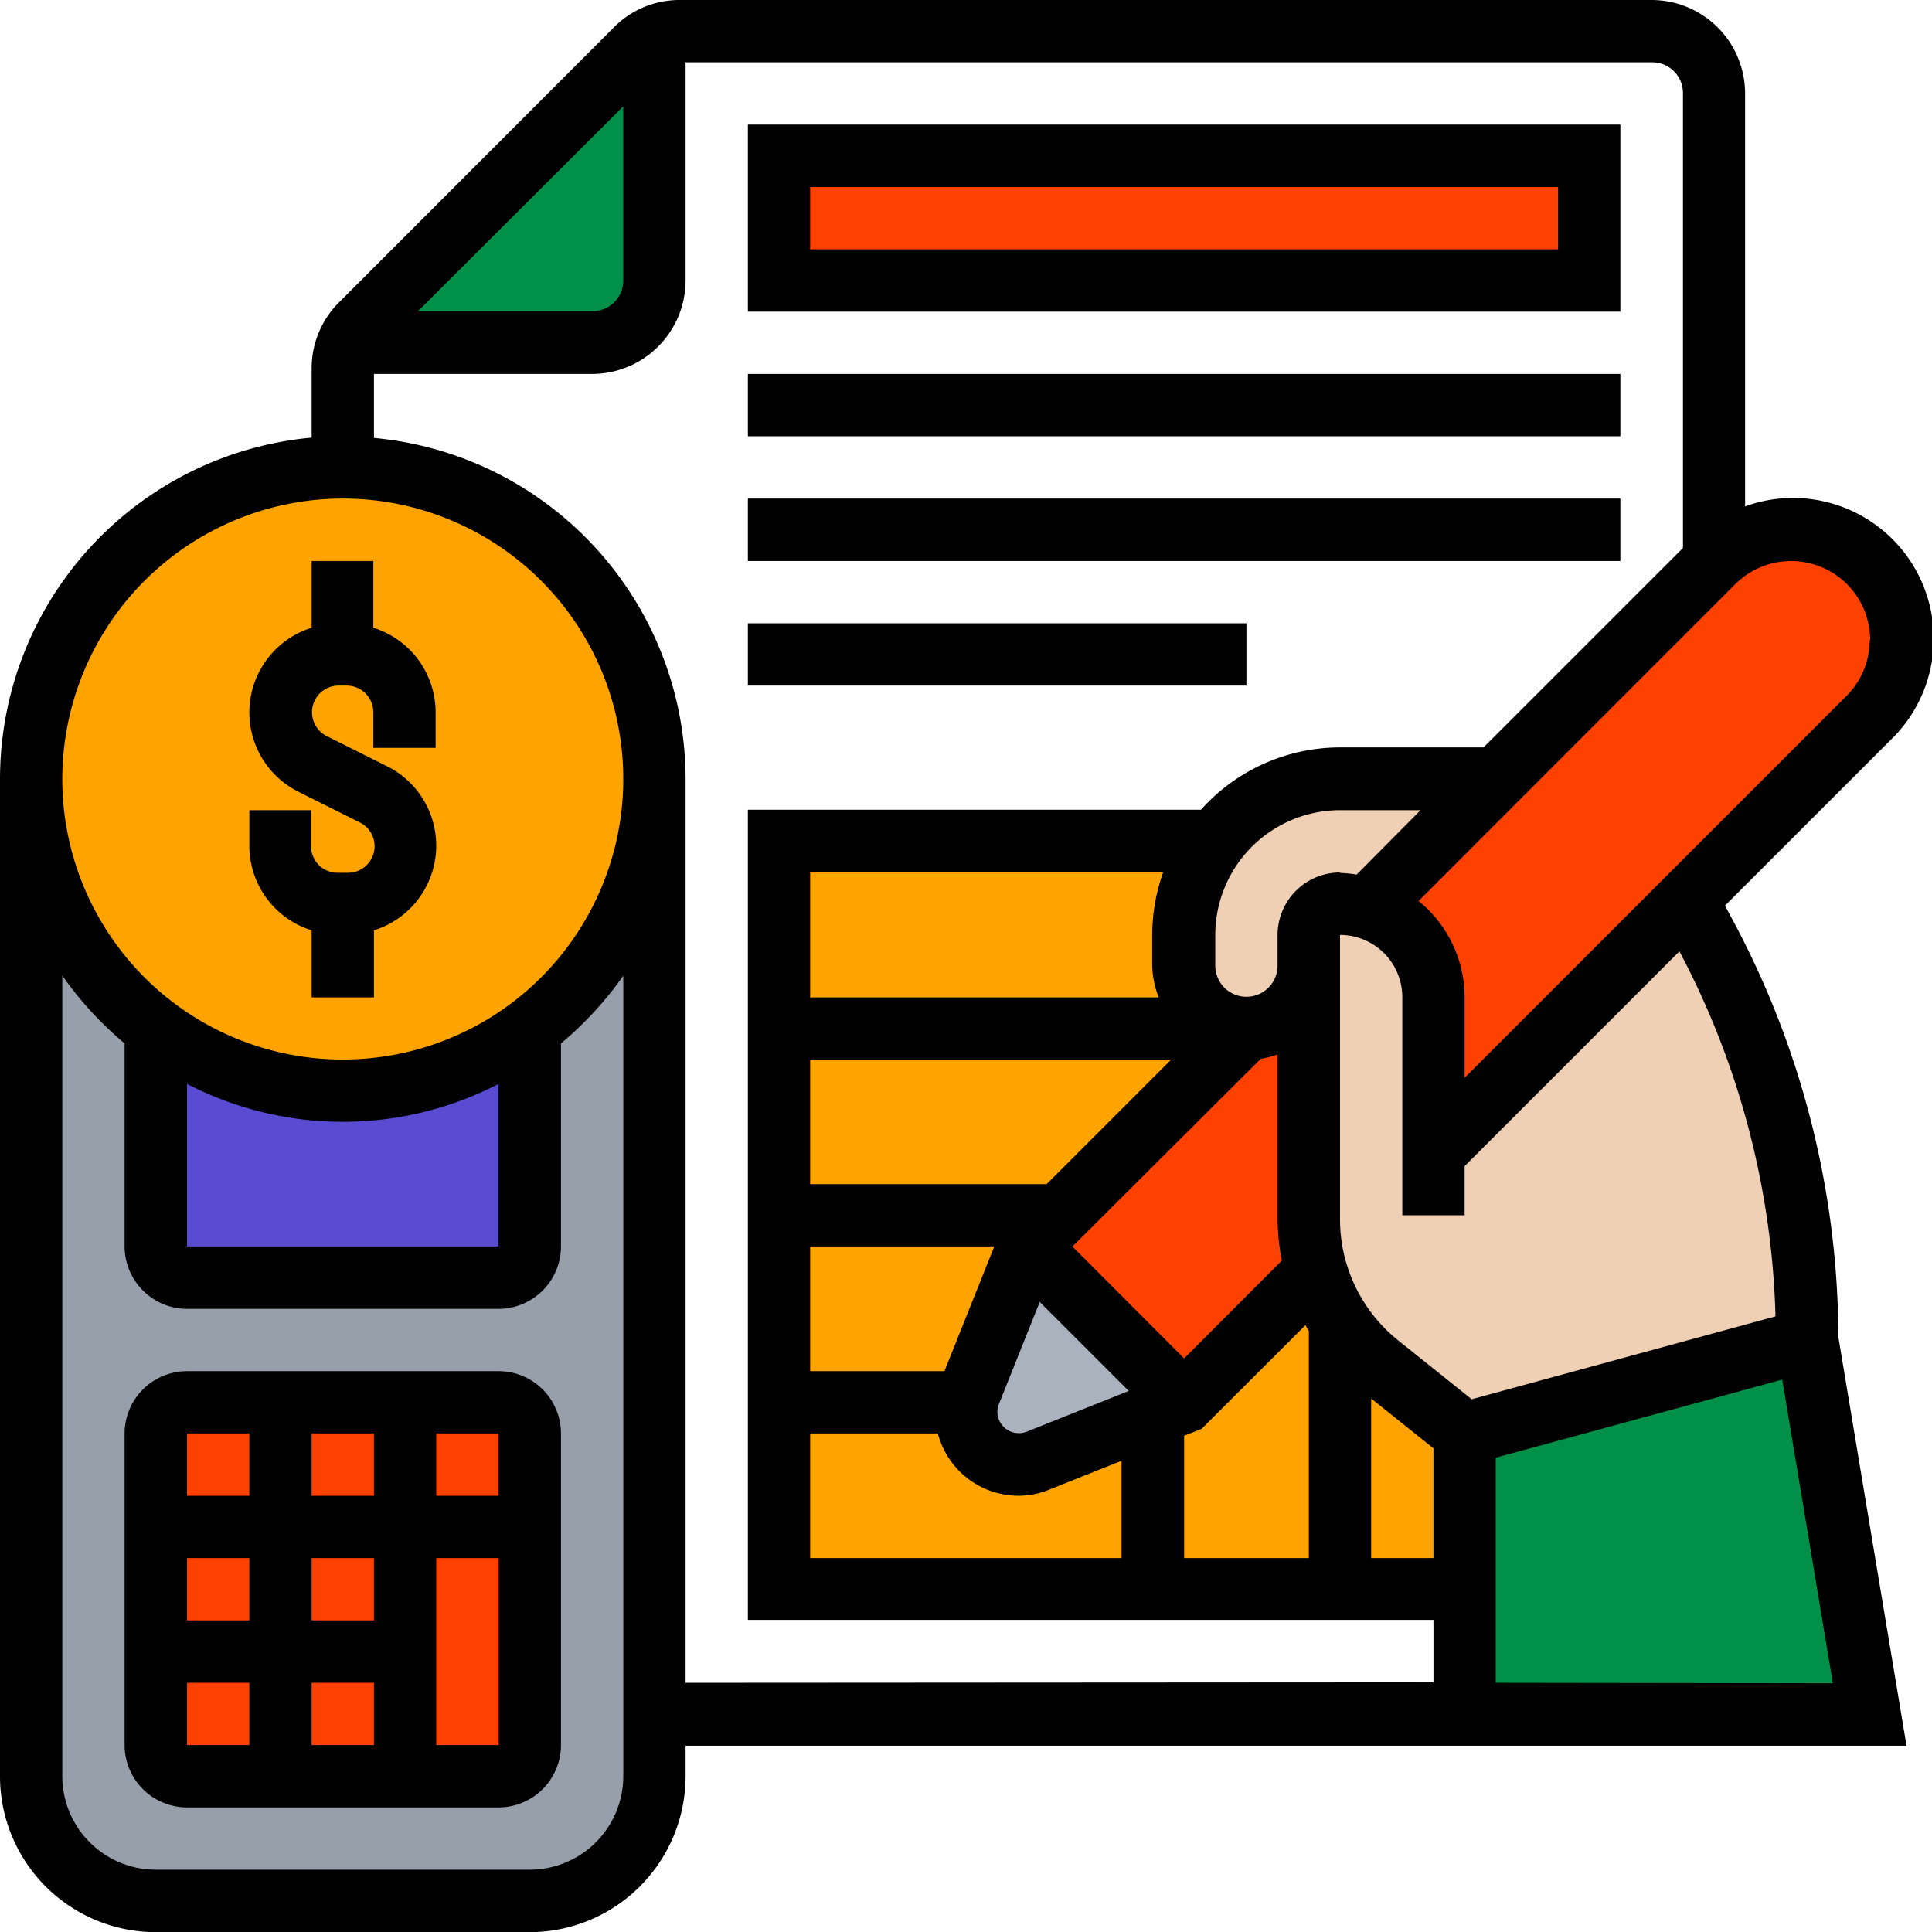
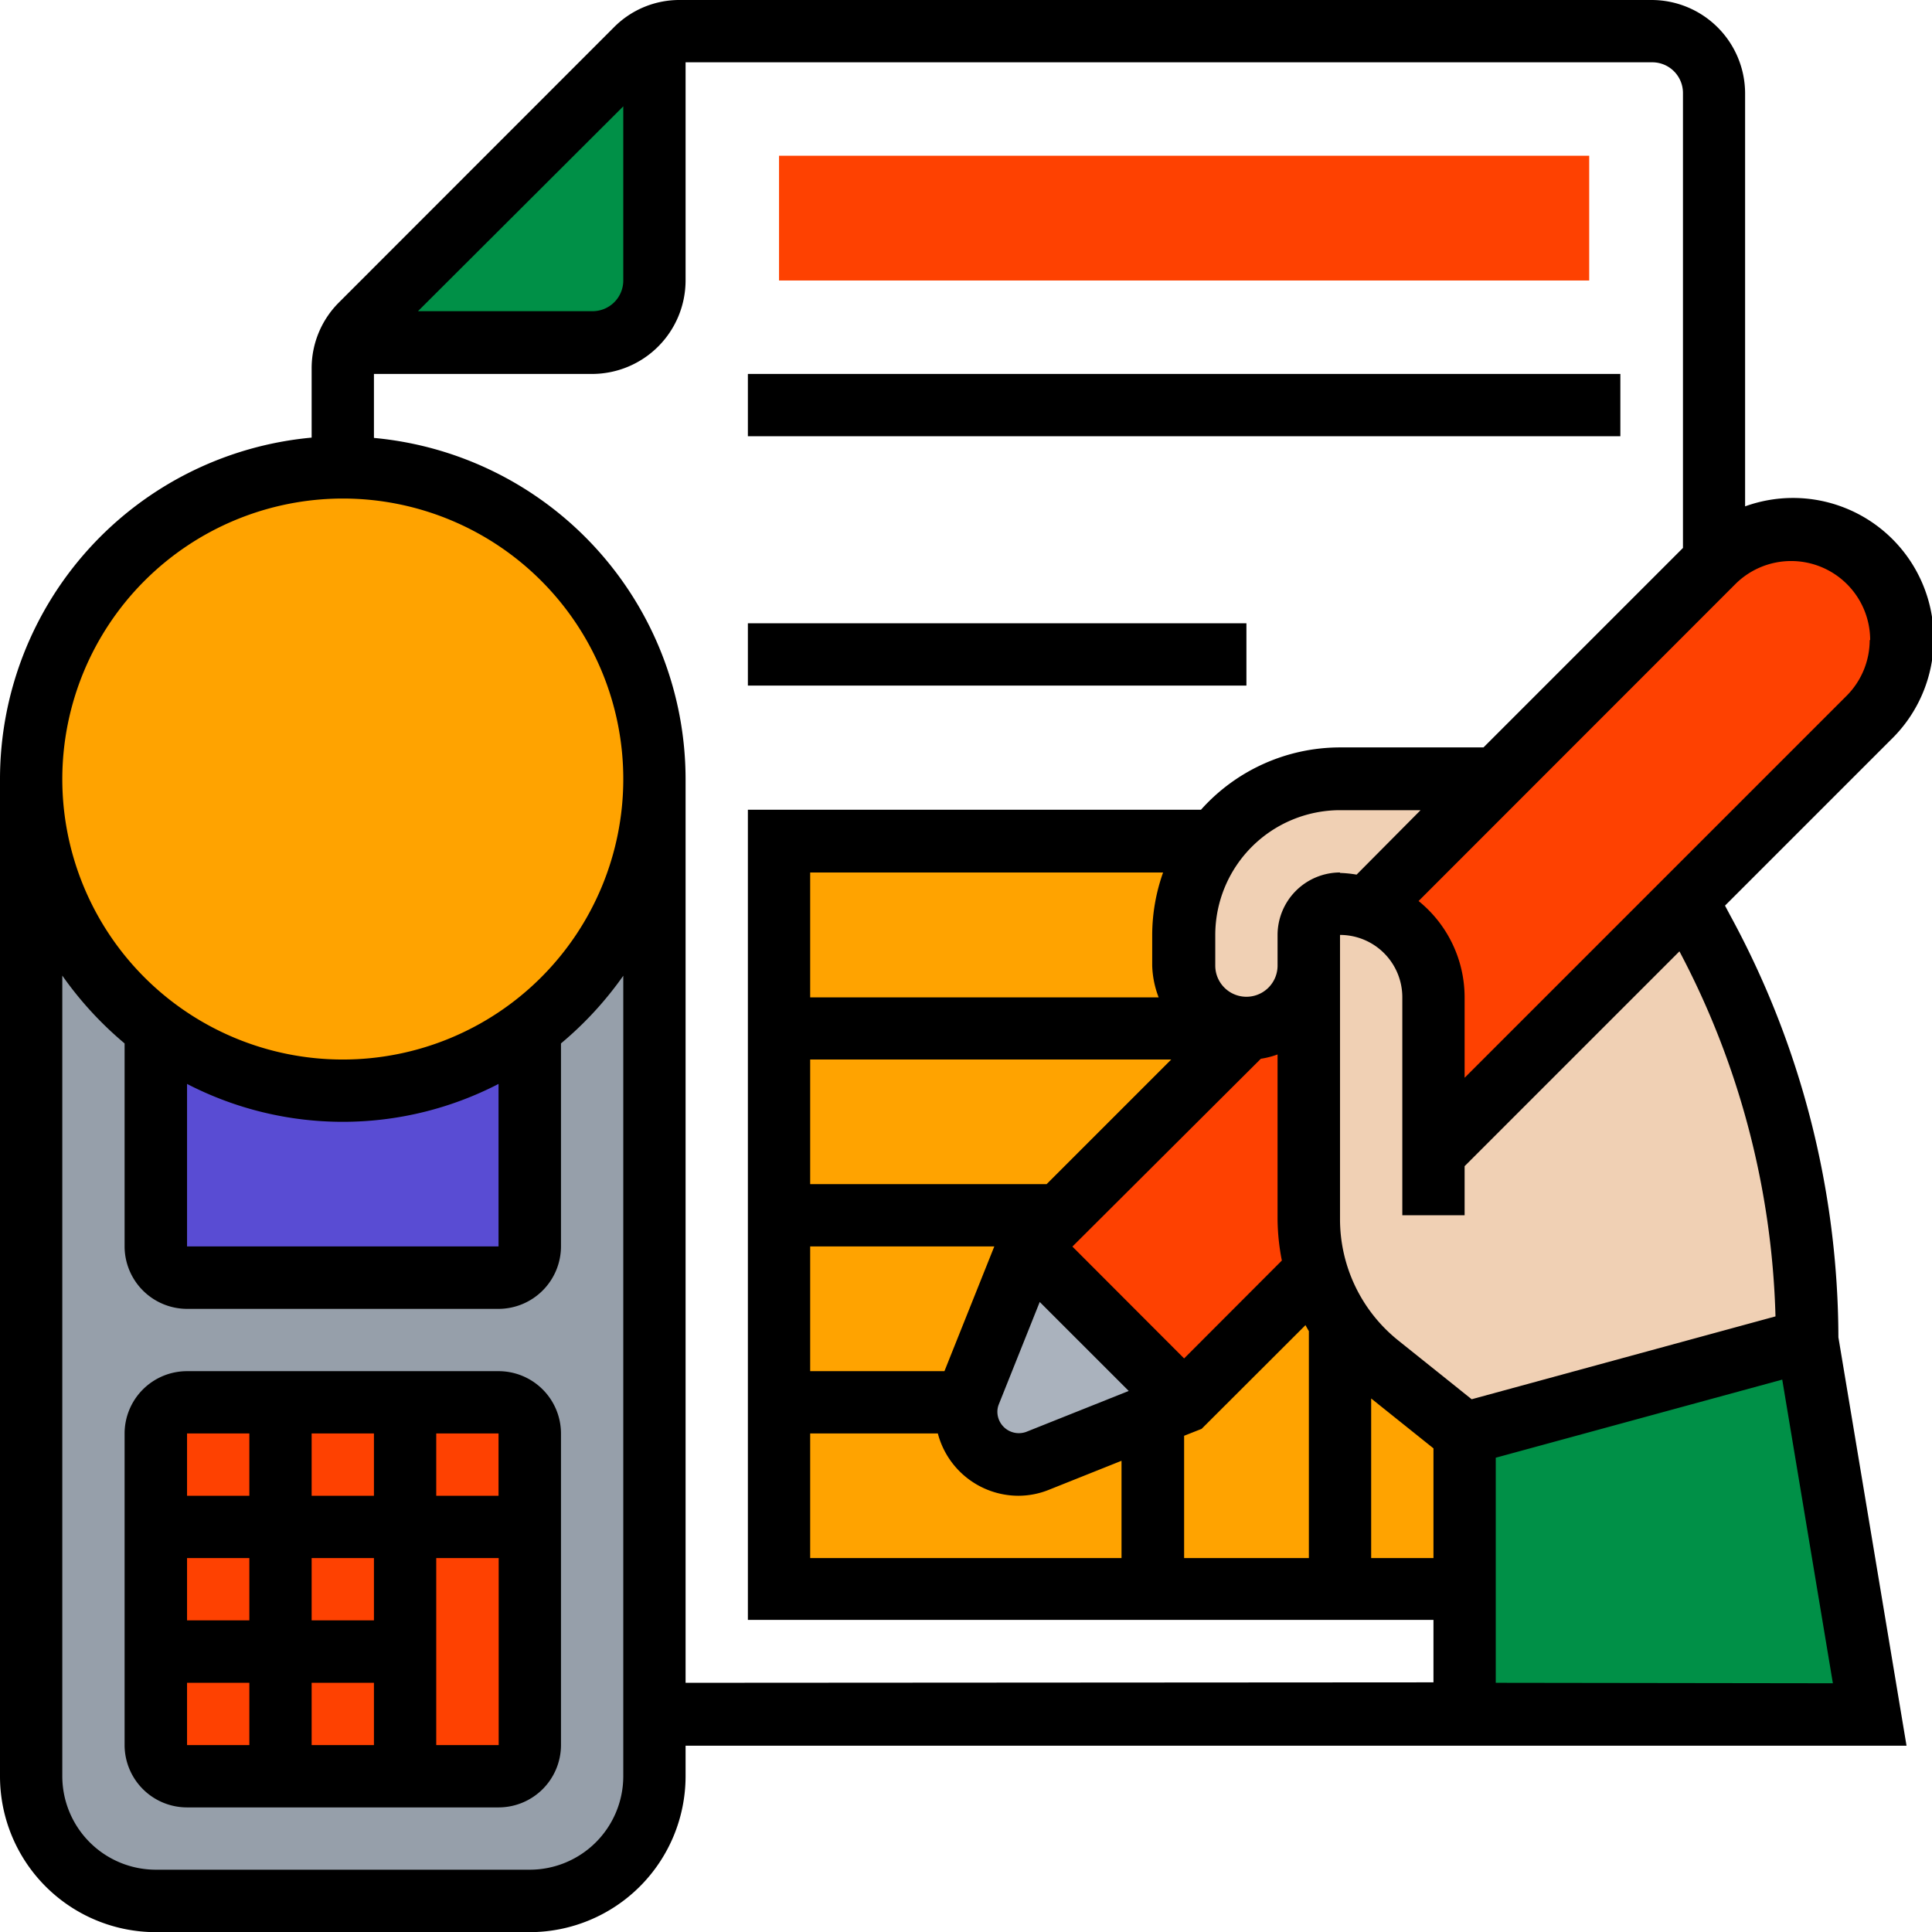
<svg xmlns="http://www.w3.org/2000/svg" viewBox="0 0 125.91 125.91">
  <defs>
    <style>.cls-1{fill:#ffa300;}.cls-2{fill:#fe4101;}.cls-3{fill:#009047;}.cls-4{fill:#aab2bd;}.cls-5{fill:#f0d0b4;}.cls-6{fill:#969faa;}.cls-7{fill:#594cd3;}</style>
  </defs>
  <g id="Layer_2" data-name="Layer 2">
    <g id="Layer_1-2" data-name="Layer 1">
      <path class="cls-1" d="M89.86,89a11,11,0,0,1-2.45-2.7,11.62,11.62,0,0,1-1.63-3.45h0l-8.59,8.59-2,.81-7.51,3a3.48,3.48,0,0,1-1.26.24A3.4,3.4,0,0,1,63,92a3.34,3.34,0,0,1,.06-.65,3.28,3.28,0,0,1,.18-.61L67,81.23l2-2L81.23,67A4.08,4.08,0,0,1,77.17,63v-2a10.05,10.05,0,0,1,2-6.1H50.77v48.74H95.45V93.42Z" />
      <path class="cls-2" d="M50.77,10.15h52.8v8.13H50.77Z" />
      <path class="cls-3" d="M42.65,2.4V18.28a4.08,4.08,0,0,1-4.06,4.06H22.7a4.19,4.19,0,0,1,.84-1.2L41.45,3.23A3.85,3.85,0,0,1,42.65,2.4Z" />
      <path class="cls-2" d="M85.3,63V79.45a11.75,11.75,0,0,0,.48,3.35h0l-8.59,8.59L67,81.23l2-2L81.23,67A4.1,4.1,0,0,0,85.3,63Z" />
      <path class="cls-2" d="M111.7,36.56a7.18,7.18,0,0,1,10.07,10.23L109.91,58.65,93.42,75.14V65a6.1,6.1,0,0,0-4.33-5.83l8.39-8.39,14.13-14.13Z" />
      <path class="cls-4" d="M77.17,91.39l-2,.81-7.51,3a3.48,3.48,0,0,1-1.26.24A3.4,3.4,0,0,1,63,92a3.34,3.34,0,0,1,.06-.65,3.28,3.28,0,0,1,.18-.61L67,81.23Z" />
      <path class="cls-3" d="M117.79,87.33l4.06,24.37H95.45V93.42Z" />
      <path class="cls-5" d="M84.1,65.82A4,4,0,0,1,81.23,67,4.08,4.08,0,0,1,77.17,63v-2a10.05,10.05,0,0,1,2-6.1,10.21,10.21,0,0,1,8.13-4.06H97.48l-8.39,8.39a6.35,6.35,0,0,0-1.76-.27,2,2,0,0,0-2,2v2A4,4,0,0,1,84.1,65.82Z" />
      <path class="cls-5" d="M111,60.62a55.93,55.93,0,0,1,6.8,26.71L95.45,93.42,89.86,89a11,11,0,0,1-2.45-2.7,11.62,11.62,0,0,1-1.63-3.45,11.75,11.75,0,0,1-.48-3.35V60.93a2,2,0,0,1,2-2,6.35,6.35,0,0,1,1.76.27A6.1,6.1,0,0,1,93.42,65V75.14l16.49-16.49Z" />
      <path class="cls-6" d="M42.65,50.77v65a8.12,8.12,0,0,1-8.13,8.12H10.15A8.12,8.12,0,0,1,2,115.76v-65A20.31,20.31,0,0,0,10.15,67V81.23a2,2,0,0,0,2,2h20.3a2,2,0,0,0,2-2V67A20.29,20.29,0,0,0,42.65,50.77Z" />
      <path class="cls-2" d="M32.65,115.69H12.24a2,2,0,0,1-2-2V93.43a2,2,0,0,1,2-2H32.65a2,2,0,0,1,2,2v20.23A2,2,0,0,1,32.65,115.69Z" />
      <path class="cls-7" d="M34.52,67V81.23a2,2,0,0,1-2,2H12.19a2,2,0,0,1-2-2V67a20.32,20.32,0,0,0,24.37,0Z" />
      <path class="cls-1" d="M42.65,50.77A20.31,20.31,0,1,1,22.34,30.46,20.29,20.29,0,0,1,42.65,50.77Z" />
      <path d="M112.76,59.66l-.34-.64,10.8-10.8A9.17,9.17,0,0,0,113.73,33V6.09A6.1,6.1,0,0,0,107.63,0H44.33A6,6,0,0,0,40,1.79L22.09,19.71A6.05,6.05,0,0,0,20.31,24v4.52A22.35,22.35,0,0,0,0,50.77v65a10.16,10.16,0,0,0,10.15,10.15H34.52a10.17,10.17,0,0,0,10.16-10.15v-2h79.57l-4.44-26.62A57.78,57.78,0,0,0,112.76,59.66Zm2.95,26.13-19.8,5.4-4.77-3.82a10.12,10.12,0,0,1-3.81-7.93V60.93A4.06,4.06,0,0,1,91.39,65V79.2h4.06V76l14-14A53.91,53.91,0,0,1,115.71,85.79ZM87.33,56.86a4.08,4.08,0,0,0-4.07,4.07v2a2,2,0,1,1-4.06,0v-2a8.14,8.14,0,0,1,8.13-8.13h5.25L88.41,57a7.75,7.75,0,0,0-1.08-.11ZM65.09,91.53l2.67-6.68,5.8,5.8-6.69,2.67A1.4,1.4,0,0,1,65,92,1.32,1.32,0,0,1,65.09,91.53Zm12.08-3-7.28-7.29L82.17,69a5.62,5.62,0,0,0,1.09-.28V79.44a14.4,14.4,0,0,0,.28,2.71ZM75.51,65H52.8V56.86h23a12.22,12.22,0,0,0-.71,4.07v2A6.24,6.24,0,0,0,75.51,65ZM52.8,69.05H76.33l-8.12,8.12H52.8Zm0,12.18h12l-3.25,8.13H52.8Zm0,12.19h8.32a5.44,5.44,0,0,0,5.24,4.06,5.34,5.34,0,0,0,2-.39l4.73-1.89v6.34H52.8Zm24.37.15,1.14-.45,6.77-6.76c.07.13.14.26.22.39v14.79H77.17Zm12.19-2.43,4.06,3.25v7.15H89.36Zm32.49-49.43a5.15,5.15,0,0,1-1.51,3.64L95.45,70.24V65a8.08,8.08,0,0,0-3-6.28l20.64-20.65a5.15,5.15,0,0,1,8.79,3.65ZM40.62,6.93V18.28a2,2,0,0,1-2,2H27.24ZM22.34,32.49A18.28,18.28,0,1,1,4.06,50.77,18.3,18.3,0,0,1,22.34,32.49ZM12.19,70.64a22.09,22.09,0,0,0,20.3,0V81.23H12.19Zm22.33,51.21H10.15a6.1,6.1,0,0,1-6.09-6.09V63.58A23,23,0,0,0,8.12,68V81.23a4.08,4.08,0,0,0,4.07,4.07h20.3a4.08,4.08,0,0,0,4.07-4.07V68a23,23,0,0,0,4.06-4.41v52.18A6.1,6.1,0,0,1,34.52,121.85Zm10.16-12.18V50.77A22.35,22.35,0,0,0,24.37,28.54V24.37H38.59a6.1,6.1,0,0,0,6.09-6.09V4.06h63a2,2,0,0,1,2,2V35.71l-13,13H87.33a12.16,12.16,0,0,0-9.06,4.06H48.74v52.8H93.42v4.07Zm52.8,0V95l18.67-5.09,3.3,19.79Z" />
-       <path d="M20.31,60.63V65h4.06V60.63a5.78,5.78,0,0,0,.86-10.69l-4-2A1.74,1.74,0,0,1,22,44.68h.6a1.74,1.74,0,0,1,1.73,1.73v2.33h4.06V46.41a5.78,5.78,0,0,0-4.06-5.5V36.56H20.31v4.35a5.78,5.78,0,0,0-.86,10.69l4,2a1.73,1.73,0,0,1-.77,3.28H22a1.73,1.73,0,0,1-1.73-1.73V52.8H16.25v2.33A5.77,5.77,0,0,0,20.31,60.63Z" />
      <path d="M32.49,89.36H12.19a4.07,4.07,0,0,0-4.07,4.06v20.31a4.07,4.07,0,0,0,4.07,4.06h20.3a4.07,4.07,0,0,0,4.07-4.06V93.42A4.07,4.07,0,0,0,32.49,89.36Zm0,8.12H28.43V93.42h4.06Zm-8.12,16.25H20.31v-4.06h4.06Zm0-8.13H20.31v-4.06h4.06Zm-8.12,0H12.19v-4.06h4.06Zm4.06-8.12V93.42h4.06v4.06Zm-4.06-4.06v4.06H12.19V93.42Zm-4.06,16.25h4.06v4.06H12.19Zm16.24,4.06V101.54H32.5v12.19Z" />
-       <path d="M105.6,8.12H48.74V20.31H105.6Zm-4.06,8.13H52.8V12.19h48.74Z" />
      <path d="M48.74,24.37H105.6v4.06H48.74Z" />
-       <path d="M48.74,32.49H105.6v4.07H48.74Z" />
      <path d="M48.74,40.62H81.23v4.06H48.74Z" />
    </g>
  </g>
</svg>